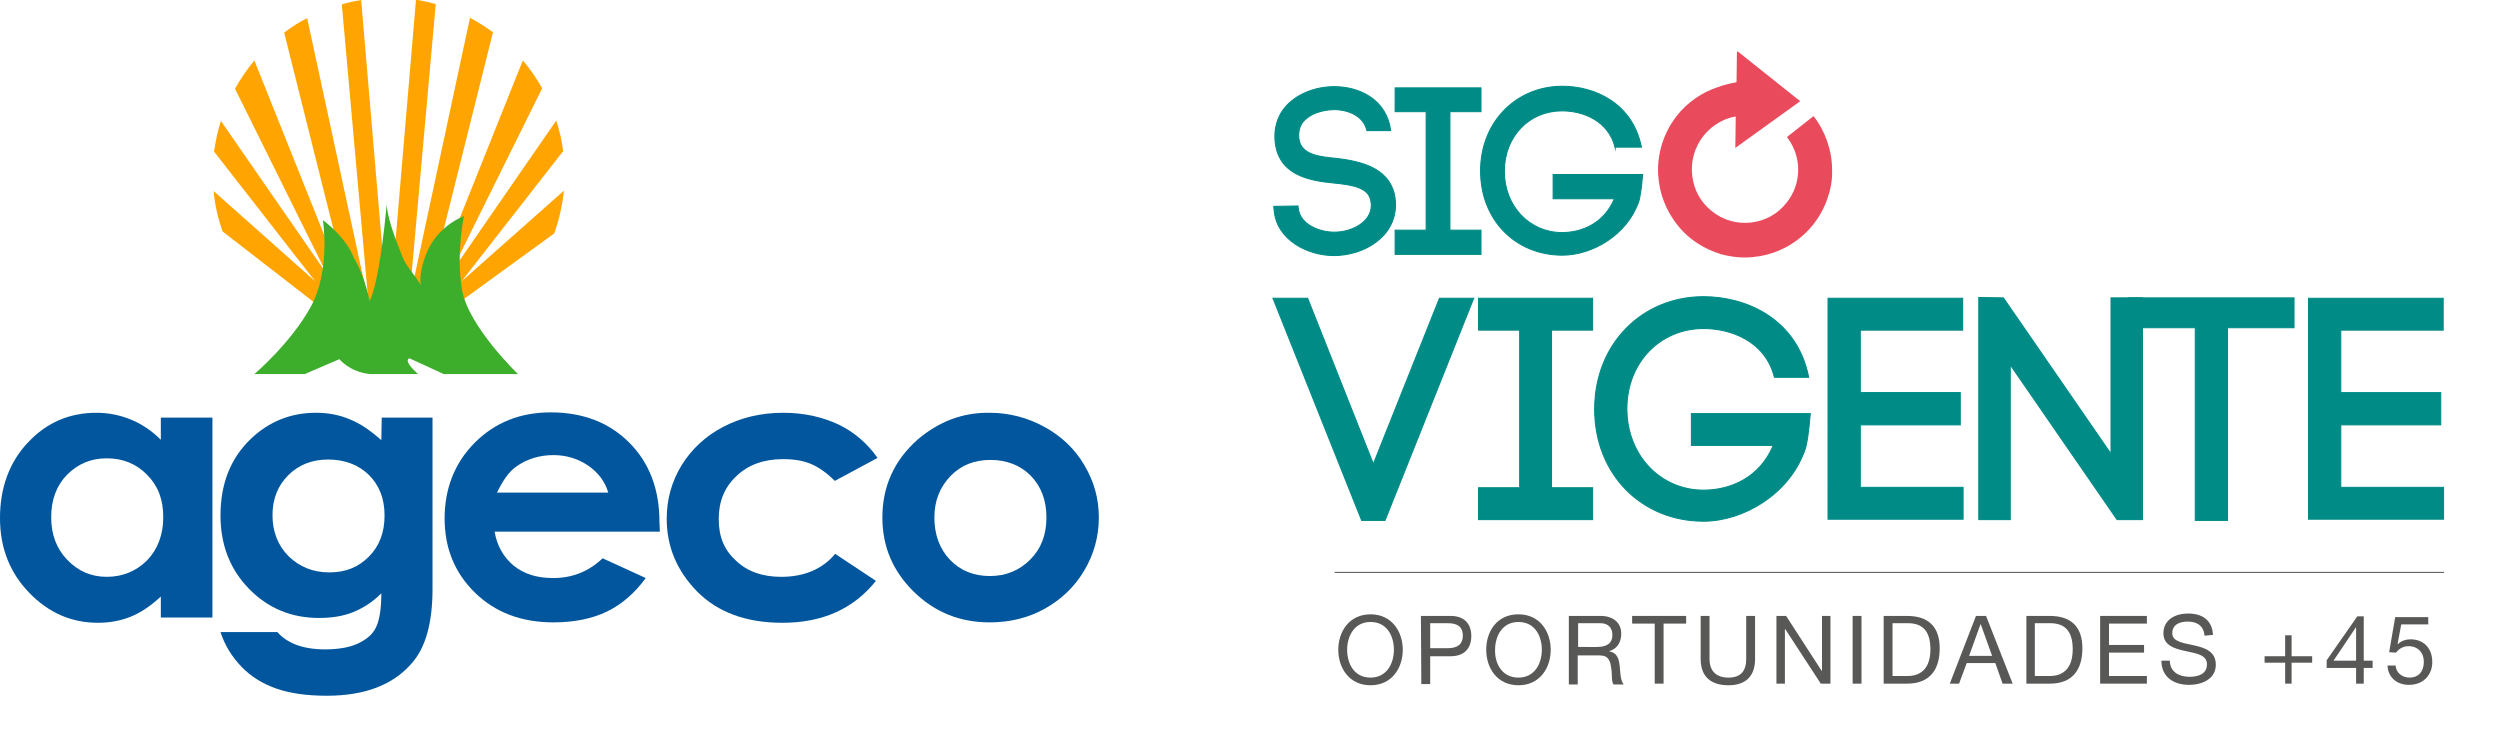
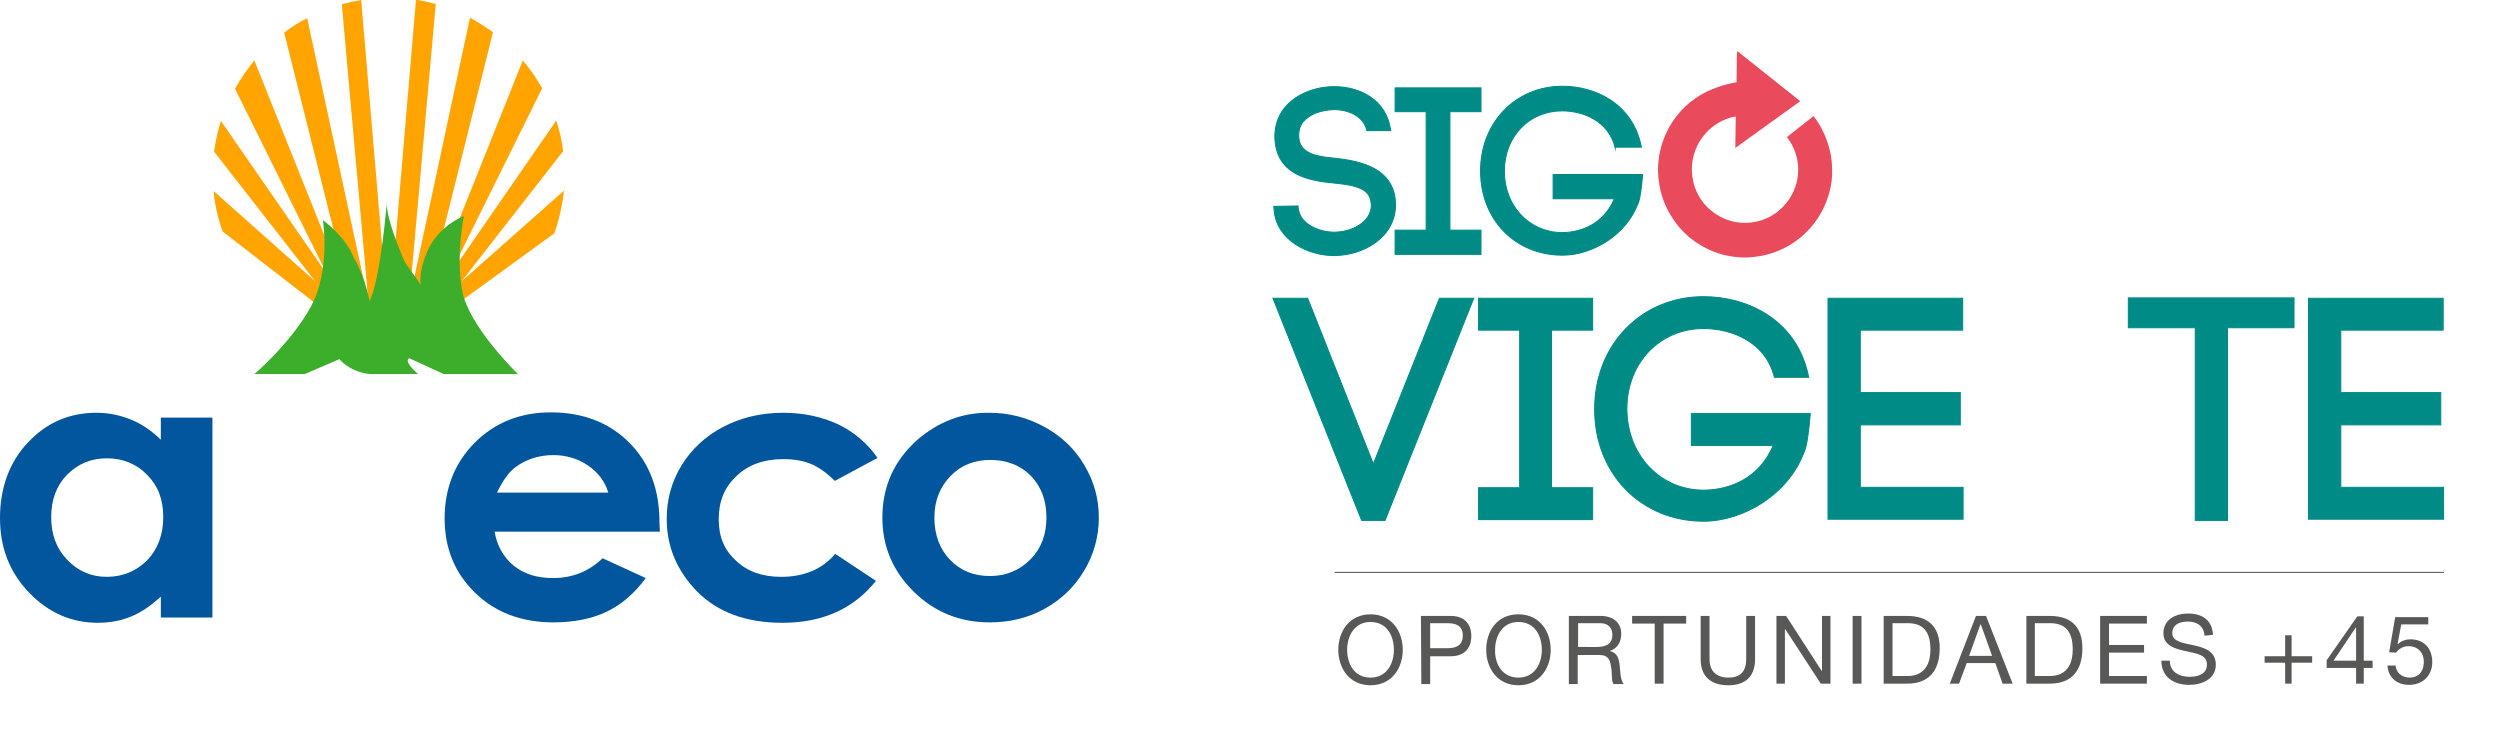
<svg xmlns="http://www.w3.org/2000/svg" xmlns:xlink="http://www.w3.org/1999/xlink" id="Layer_1" x="0px" y="0px" viewBox="0 0 620.2 184.9" style="enable-background:new 0 0 620.2 184.9;" xml:space="preserve">
  <style type="text/css">	.st0{fill:#01569E;}	.st1{fill:#FFA400;}	.st2{fill:#3DAE2B;}	.st3{clip-path:url(#SVGID_2_);}	.st4{fill:#008B86;stroke:#008B86;stroke-width:0.26;stroke-miterlimit:10;}	.st5{fill:#E94B5C;}	.st6{fill:#585856;}	.st7{fill:none;stroke:#585856;stroke-width:0.26;stroke-miterlimit:10;}</style>
  <g>
    <path class="st0" d="M39.9,103.6h12.8v49.6H39.9V148c-2.5,2.3-5,4-7.5,5c-2.5,1-5.2,1.5-8.1,1.5c-6.6,0-12.3-2.5-17.1-7.5   c-4.8-5-7.2-11.1-7.2-18.5s2.3-13.9,7-18.8c4.6-4.9,10.3-7.3,16.9-7.3c3.1,0,5.9,0.6,8.6,1.7c2.7,1.1,5.2,2.8,7.4,5L39.9,103.6   L39.9,103.6z M26.5,113.7c-4,0-7.2,1.4-9.9,4.1c-2.6,2.7-3.9,6.2-3.9,10.5c0,4.3,1.3,7.8,4,10.6c2.7,2.8,5.9,4.2,9.8,4.2   s7.3-1.4,10-4.1c2.6-2.7,4-6.3,4-10.7c0-4.4-1.3-7.8-4-10.5C33.9,115.1,30.5,113.7,26.5,113.7" />
-     <path class="st0" d="M94.7,103.6h12.6v42.5c0,8.4-1.7,14.6-5.2,18.5c-4.6,5.3-11.6,8-21,8c-5,0-9.2-0.6-12.6-1.8   c-3.4-1.2-6.3-3-8.6-5.4s-4.1-5.2-5.2-8.6h14.1c1.2,1.4,2.9,2.5,4.8,3.2s4.3,1.1,7,1.1c3.4,0,6.2-0.5,8.3-1.5c2.1-1,3.6-2.3,4.4-4   s1.3-4.4,1.3-8.4c-2.2,2.2-4.6,3.7-7.1,4.7c-2.5,1-5.3,1.4-8.4,1.4c-6.8,0-12.6-2.4-17.3-7.2c-4.7-4.8-7.1-10.9-7.1-18.2   c0-7.9,2.5-14.2,7.5-19c4.5-4.3,9.9-6.5,16.2-6.5c2.9,0,5.7,0.5,8.3,1.6c2.6,1,5.2,2.8,7.9,5.2L94.7,103.6L94.7,103.6z M81.4,114   c-4,0-7.3,1.3-9.9,3.9c-2.6,2.6-3.9,5.9-3.9,9.9c0,4,1.3,7.5,4,10.2c2.7,2.6,6,4,10.1,4s7.2-1.3,9.8-3.9c2.6-2.6,3.9-6,3.9-10.2   c0-4.2-1.3-7.5-3.9-10.1C88.9,115.3,85.5,114,81.4,114" />
    <path class="st0" d="M163.7,131.9h-41c0.6,3.5,2.2,6.3,4.7,8.4c2.6,2.1,5.8,3.1,9.8,3.1c4.8,0,8.8-1.6,12.3-4.9l10.7,4.9   c-2.7,3.7-5.9,6.5-9.6,8.3c-3.7,1.8-8.2,2.7-13.3,2.7c-8,0-14.5-2.5-19.5-7.4c-5-4.9-7.5-11-7.5-18.4c0-7.4,2.5-13.8,7.5-18.8   c5-5,11.3-7.5,18.8-7.5c8,0,14.5,2.5,19.5,7.5c5,5,7.5,11.6,7.5,19.7L163.7,131.9L163.7,131.9z M150.9,122.2c-0.8-2.7-2.5-5-5-6.7   c-2.5-1.7-5.4-2.6-8.6-2.6c-3.5,0-6.7,1-9.3,2.9c-1.7,1.2-3.2,3.3-4.7,6.4H150.9L150.9,122.2z" />
    <path class="st0" d="M217.7,113.6l-10.6,5.7c-2-2-4-3.4-5.9-4.2c-1.9-0.8-4.2-1.2-6.9-1.2c-4.8,0-8.7,1.4-11.6,4.2   c-3,2.8-4.4,6.3-4.4,10.7s1.4,7.7,4.3,10.3c2.8,2.7,6.6,4,11.2,4c5.7,0,10.2-1.9,13.4-5.7l10.1,6.7c-5.5,6.9-13.2,10.4-23.2,10.4   c-9,0-16-2.6-21.1-7.7c-5.1-5.2-7.6-11.2-7.6-18.1c0-4.8,1.2-9.2,3.7-13.3c2.5-4,5.9-7.2,10.3-9.5c4.4-2.3,9.4-3.5,14.9-3.5   c5.1,0,9.6,1,13.7,2.9C211.9,107.2,215.2,110,217.7,113.6" />
    <path class="st0" d="M245.5,102.4c4.8,0,9.4,1.2,13.6,3.5c4.2,2.3,7.6,5.5,9.9,9.5c2.4,4,3.6,8.3,3.6,13c0,4.6-1.2,9.1-3.6,13.1   c-2.4,4.1-5.7,7.2-9.8,9.5c-4.1,2.3-8.7,3.4-13.7,3.4c-7.3,0-13.6-2.5-18.8-7.6c-5.2-5.1-7.8-11.2-7.8-18.4   c0-7.7,2.9-14.2,8.8-19.4C232.9,104.6,238.8,102.3,245.5,102.4 M245.7,114.1c-4,0-7.3,1.3-9.9,4c-2.6,2.7-4,6.1-4,10.3   s1.3,7.8,3.9,10.5c2.6,2.7,5.9,4,9.9,4s7.3-1.4,10-4.1c2.7-2.7,4-6.2,4-10.4c0-4.3-1.3-7.7-3.9-10.4   C253.1,115.4,249.7,114.1,245.7,114.1" />
    <path class="st1" d="M137.5,57.9c1.2-3.4,2-6.9,2.4-10.6l-25.4,22.5l25.2-32.3c-0.3-2.6-0.9-5.1-1.7-7.6l-26.4,38.2l22.9-46.2   c-1.4-2.5-3-4.8-4.8-6.9L105.3,76l17-68c-1.8-1.3-3.7-2.5-5.7-3.6l-15.1,70.4l6.6-73.8c-1.6-0.4-3.2-0.8-4.9-1.1l-6.8,80.1l0-0.2   v0.2L89.6,0c-1.7,0.3-3.3,0.6-4.8,1.1l6.6,73.8L76.2,4.5c-2,1-3.9,2.2-5.7,3.6l17,67.9l-24.4-61c-1.8,2.2-3.4,4.5-4.8,7L81.1,68   L54.8,30c-0.8,2.4-1.3,5-1.7,7.6l25.1,32.2L53,47.4c0.3,3.5,1.1,6.8,2.2,10l30.2,23.4l-8.6,1.4c5.9,3,12.6,4.7,19.7,4.7   s13.9-1.7,19.9-4.8l-9.6-1.9L137.5,57.9L137.5,57.9z" />
    <path class="st2" d="M103.7,92.8c-4-3.6-2.1-3.9-2.1-3.9l8.5,3.9h18.4c0,0-12.4-11.9-13.9-21c-1.5-9.1,0.5-18.2,0.5-18.2   s-6.4,2.3-9.2,9c-1.2,2.9-1.9,5.9-1.5,8.1l0,0c-1.4-2.3-3.7-4.9-4.3-6.4C95,52.1,96,49.8,96,49.8s-1.5,19-4.3,24.9   c-2.5,5.2,0,0,0,0C90.3,67.8,87.8,64,87.8,64c-2-5.3-7.7-9.4-7.7-9.4s2,12.4-3,21.5c-5,9.1-14,16.7-14,16.7h12.5l8.6-3.7   c0,0,2.4,3.1,7.5,3.7C91.8,92.8,103.7,92.8,103.7,92.8z" />
  </g>
  <g>
    <defs>
      <rect id="SVGID_1_" x="315.1" y="12.8" width="291.5" height="157.2" />
    </defs>
    <clipPath id="SVGID_2_">
      <use xlink:href="#SVGID_1_" style="overflow:visible;" />
    </clipPath>
    <g class="st3">
      <path class="st4" d="M339.1,32.4c-0.8-3.7-4.8-5.3-8.4-5.2c-2.8,0.1-5.8,1-7.5,3.1c-0.8,1-1.1,2.4-1,3.8c0.3,4.3,5,4.8,9.4,5.2    c5.7,0.7,12.7,2.2,14.3,8.8c0.2,0.9,0.3,1.9,0.3,2.7c0,8-7.9,12.6-15.3,12.6c-6.4,0-14.1-3.8-14.8-11.1l-0.1-1.1l6-0.1l0.1,0.9    v-0.2c0.4,3.8,5.1,5.8,8.9,5.8c4.4,0,9.2-2.5,9.2-6.7c0-0.4-0.1-0.9-0.2-1.4c-0.7-3.1-5-3.7-9.1-4.1c-6.4-0.6-14-2.1-14.6-10.7    v0.1c-0.2-2.8,0.5-5.6,2.2-7.8c2.8-3.6,7.7-5.5,12.5-5.5c6.4,0,13,3.3,14,10.9L339.1,32.4L339.1,32.4z" />
      <path class="st4" d="M367.4,27.7h-7.7v29.4h7.7v6h-21.3v-6h7.7V27.7h-7.7v-5.9h21.3V27.7z" />
      <path class="st4" d="M400.7,36.6c-1.7-6.7-8-9.1-13.2-9.1c-8.1,0-14.3,6.3-14.3,15s6.3,15.2,14.3,15.2c5.1,0,10.5-2.4,13-8.4    h-15.2v-6h22.2c-0.3,3.5-0.6,5.8-1.1,7.1v-0.1c-2.8,7.9-11.3,13-18.8,13c-11.6,0-20.3-8.7-20.3-20.9c0-12.2,8.9-21,20.3-21    c7.9,0,17.4,4.1,19.6,15.1H400.7z" />
      <path class="st4" d="M357.1,74h8.5l-22,55.1h-5.8l-22-55.1h8.6l16.3,41.1L357.1,74z" />
      <path class="st4" d="M395.1,81.9h-10.2V121h10.2v7.9h-28.3V121h10.2V81.9h-10.2V74h28.3V81.9z" />
      <path class="st4" d="M440.2,93.6c-2.2-8.9-10.7-12.1-17.6-12.1c-10.7,0-19,8.4-19,19.9c0,11.5,8.3,20.2,19,20.2    c6.7,0,14-3.1,17.3-11.1h-20.3v-7.9h29.5c-0.4,4.6-0.8,7.7-1.5,9.5V112c-3.8,10.5-15,17.3-25,17.3c-15.3,0-27-11.6-27-27.8    c0-16.2,11.8-27.9,27-27.9c10.5,0,23.2,5.4,26.1,20L440.2,93.6L440.2,93.6z" />
      <path class="st4" d="M461.5,120.9H487v7.9h-33.5V74h33.4v7.9h-25.4v15.5h24.8v8h-24.8V120.9z" />
-       <path class="st4" d="M490.9,128.9V73.8l6.1,0.1l26.7,38.7V73.9h7.8v55h-6.3l-26.5-38.4v38.4H490.9L490.9,128.9z" />
      <path class="st4" d="M544.6,129.1V81.3H528v-7.4h41.1v7.4h-16.5v47.8H544.6z" />
      <path class="st4" d="M580.7,120.9h25.5v7.9h-33.5V74h33.4v7.9h-25.4v15.5h24.8v8h-24.8V120.9z" />
      <path class="st5" d="M426.2,21.6c-4,1.3-7.6,3.8-10.2,7.1c-1.8,2.3-3.1,4.9-3.9,7.7c-0.7,2.7-1,5.5-0.6,8.3    c0.3,2.8,1.2,5.5,2.5,7.9c1.4,2.5,3.2,4.8,5.5,6.6c2.3,1.8,4.9,3.1,7.6,3.9c2.7,0.7,5.5,1,8.3,0.6c2.8-0.3,5.5-1.2,7.9-2.5    c2.5-1.4,4.7-3.2,6.6-5.6c1.5-1.9,2.7-4.1,3.5-6.5c0.8-2.3,1.2-4.6,1.1-7c0-2.4-0.4-4.7-1.2-7c-0.8-2.3-1.9-4.4-3.4-6.3l-6.6,5.2    c1.8,2.3,2.8,5.2,2.8,8.1c0,2.9-1,5.9-2.9,8.2c-2.2,2.8-5.3,4.5-8.8,4.9c-3.5,0.4-7-0.6-9.7-2.8c-2.8-2.2-4.5-5.3-4.9-8.9    c-0.4-3.5,0.6-7,2.8-9.8c1.6-2,3.8-3.6,6.3-4.4c0.6-0.2,1.1-0.3,1.7-0.4l-0.1,7.8l16.1-11.6l-15.7-12.5l-0.1,7.8    C429.1,20.7,427.6,21.1,426.2,21.6L426.2,21.6z" />
      <path class="st6" d="M340,152.4c5.3,0,8,4.3,8,8.8s-2.7,8.8-8,8.8c-5.3,0-8-4.3-8-8.8S334.7,152.4,340,152.4z M340,168.1    c4.1,0,5.8-3.6,5.8-6.9c0-3.4-1.7-6.9-5.8-6.9c-4.1,0-5.8,3.6-5.8,6.9C334.2,164.6,335.9,168.1,340,168.1z" />
      <path class="st6" d="M352.5,152.8h7.4c3.3,0,5.1,1.9,5.1,5c0,3.1-1.8,5-5.1,5h-5.1v6.9h-2.2L352.5,152.8L352.5,152.8z     M354.8,160.8h4.4c2.5,0,3.7-1.1,3.7-3.1c0-2-1.1-3.1-3.7-3.1h-4.4V160.8z" />
      <path class="st6" d="M376.7,152.4c5.3,0,8,4.3,8,8.8s-2.7,8.8-8,8.8c-5.3,0-8-4.3-8-8.8S371.3,152.4,376.7,152.4z M376.7,168.1    c4.1,0,5.8-3.6,5.8-6.9c0-3.4-1.7-6.9-5.8-6.9c-4.1,0-5.8,3.6-5.8,6.9C370.8,164.6,372.6,168.1,376.7,168.1z" />
-       <path class="st6" d="M389.2,152.8h7.9c3.1,0,5.1,1.7,5.1,4.4c0,2-0.9,3.7-2.9,4.3v0.1c1.9,0.4,2.3,1.8,2.5,3.5    c0.2,1.6,0.1,3.5,1,4.7h-2.5c-0.6-0.7-0.3-2.5-0.6-4.1c-0.2-1.6-0.6-3.1-2.8-3.1h-5.5v7.2h-2.2V152.8L389.2,152.8z M396.1,160.5    c2.1,0,3.9-0.6,3.9-3c0-1.6-0.9-2.9-3-2.9h-5.5v5.9H396.1z" />
+       <path class="st6" d="M389.2,152.8h7.9c3.1,0,5.1,1.7,5.1,4.4c0,2-0.9,3.7-2.9,4.3c1.9,0.4,2.3,1.8,2.5,3.5    c0.2,1.6,0.1,3.5,1,4.7h-2.5c-0.6-0.7-0.3-2.5-0.6-4.1c-0.2-1.6-0.6-3.1-2.8-3.1h-5.5v7.2h-2.2V152.8L389.2,152.8z M396.1,160.5    c2.1,0,3.9-0.6,3.9-3c0-1.6-0.9-2.9-3-2.9h-5.5v5.9H396.1z" />
      <path class="st6" d="M410.5,154.7h-5.6v-1.9h13.4v1.9h-5.6v14.9h-2.2L410.5,154.7L410.5,154.7z" />
      <path class="st6" d="M435.4,163.5c0,4.3-2.4,6.5-6.6,6.5c-4.2,0-6.9-2-6.9-6.5v-10.7h2.2v10.7c0,3,1.7,4.6,4.7,4.6    c3,0,4.4-1.6,4.4-4.6v-10.7h2.2V163.5z" />
      <path class="st6" d="M440.7,152.8h2.4l8.8,13.6h0.1v-13.6h2.1v16.8h-2.4l-8.8-13.5h-0.1v13.5h-2.1V152.8z" />
      <path class="st6" d="M459.6,152.8h2.2v16.8h-2.2V152.8z" />
      <path class="st6" d="M467.3,152.8h5.8c5.2,0,8.1,2.6,8.1,8s-2.5,8.8-8.1,8.8h-5.8V152.8L467.3,152.8z M469.6,167.7h3.7    c1.5,0,5.6-0.4,5.6-6.6c0-4-1.5-6.5-5.6-6.5h-3.8V167.7L469.6,167.7z" />
      <path class="st6" d="M490.2,152.8h2.5l6.6,16.8h-2.5l-1.8-5.1h-7.1l-1.9,5.1h-2.3L490.2,152.8L490.2,152.8z M488.5,162.7h5.7    l-2.8-7.8h-0.1L488.5,162.7z" />
      <path class="st6" d="M502.7,152.8h5.8c5.2,0,8.1,2.6,8.1,8s-2.5,8.8-8.1,8.8h-5.8V152.8L502.7,152.8z M504.9,167.7h3.7    c1.5,0,5.6-0.4,5.6-6.6c0-4-1.5-6.5-5.6-6.5h-3.8V167.7L504.9,167.7z" />
      <path class="st6" d="M521,152.8h11.6v1.9h-9.4v5.3h8.7v1.9h-8.7v5.8h9.4v1.9H521V152.8z" />
      <path class="st6" d="M546.9,157.7c-0.2-2.4-1.8-3.5-4.2-3.5c-1.9,0-3.8,0.7-3.8,2.9c0,2.1,2.7,2.4,5.4,3c2.7,0.6,5.4,1.5,5.4,4.8    c0,3.6-3.5,5-6.6,5c-3.8,0-6.9-1.9-6.9-6h2.1c0,2.8,2.3,4,4.9,4c2,0,4.3-0.6,4.3-3.1c0-2.4-2.7-2.7-5.4-3.3    c-2.7-0.6-5.4-1.4-5.4-4.4c0-3.4,3-4.9,6.1-4.9c3.5,0,6,1.6,6.2,5.3L546.9,157.7L546.9,157.7z" />
      <path class="st6" d="M568.5,162.8h5.1v1.6h-5.1v5.2h-1.6v-5.2h-5.1v-1.6h5.1v-5.2h1.6V162.8z" />
      <path class="st6" d="M586.4,163.9h2.2v1.8h-2.2v3.9h-1.9v-3.9h-7.3v-1.9l7.6-10.9h1.6V163.9z M584.5,163.9v-8.2h-0.1l-5.5,8.2    H584.5z" />
      <path class="st6" d="M602.4,154.9h-6.7l-0.9,4.8l0.1,0.1c0.7-0.8,2-1.2,3.1-1.2c3,0,5.4,1.9,5.4,5.7c0,2.8-1.9,5.6-5.8,5.6    c-2.9,0-5.2-1.8-5.3-4.8h2c0.1,1.7,1.5,3,3.5,3c2,0,3.5-1.3,3.5-4c0-2.2-1.5-3.8-3.8-3.8c-1.3,0-2.3,0.6-3.1,1.6l-1.7-0.1l1.5-8.7    h8.2L602.4,154.9L602.4,154.9L602.4,154.9z" />
      <path class="st7" d="M331.1,142h275.2" />
    </g>
  </g>
</svg>